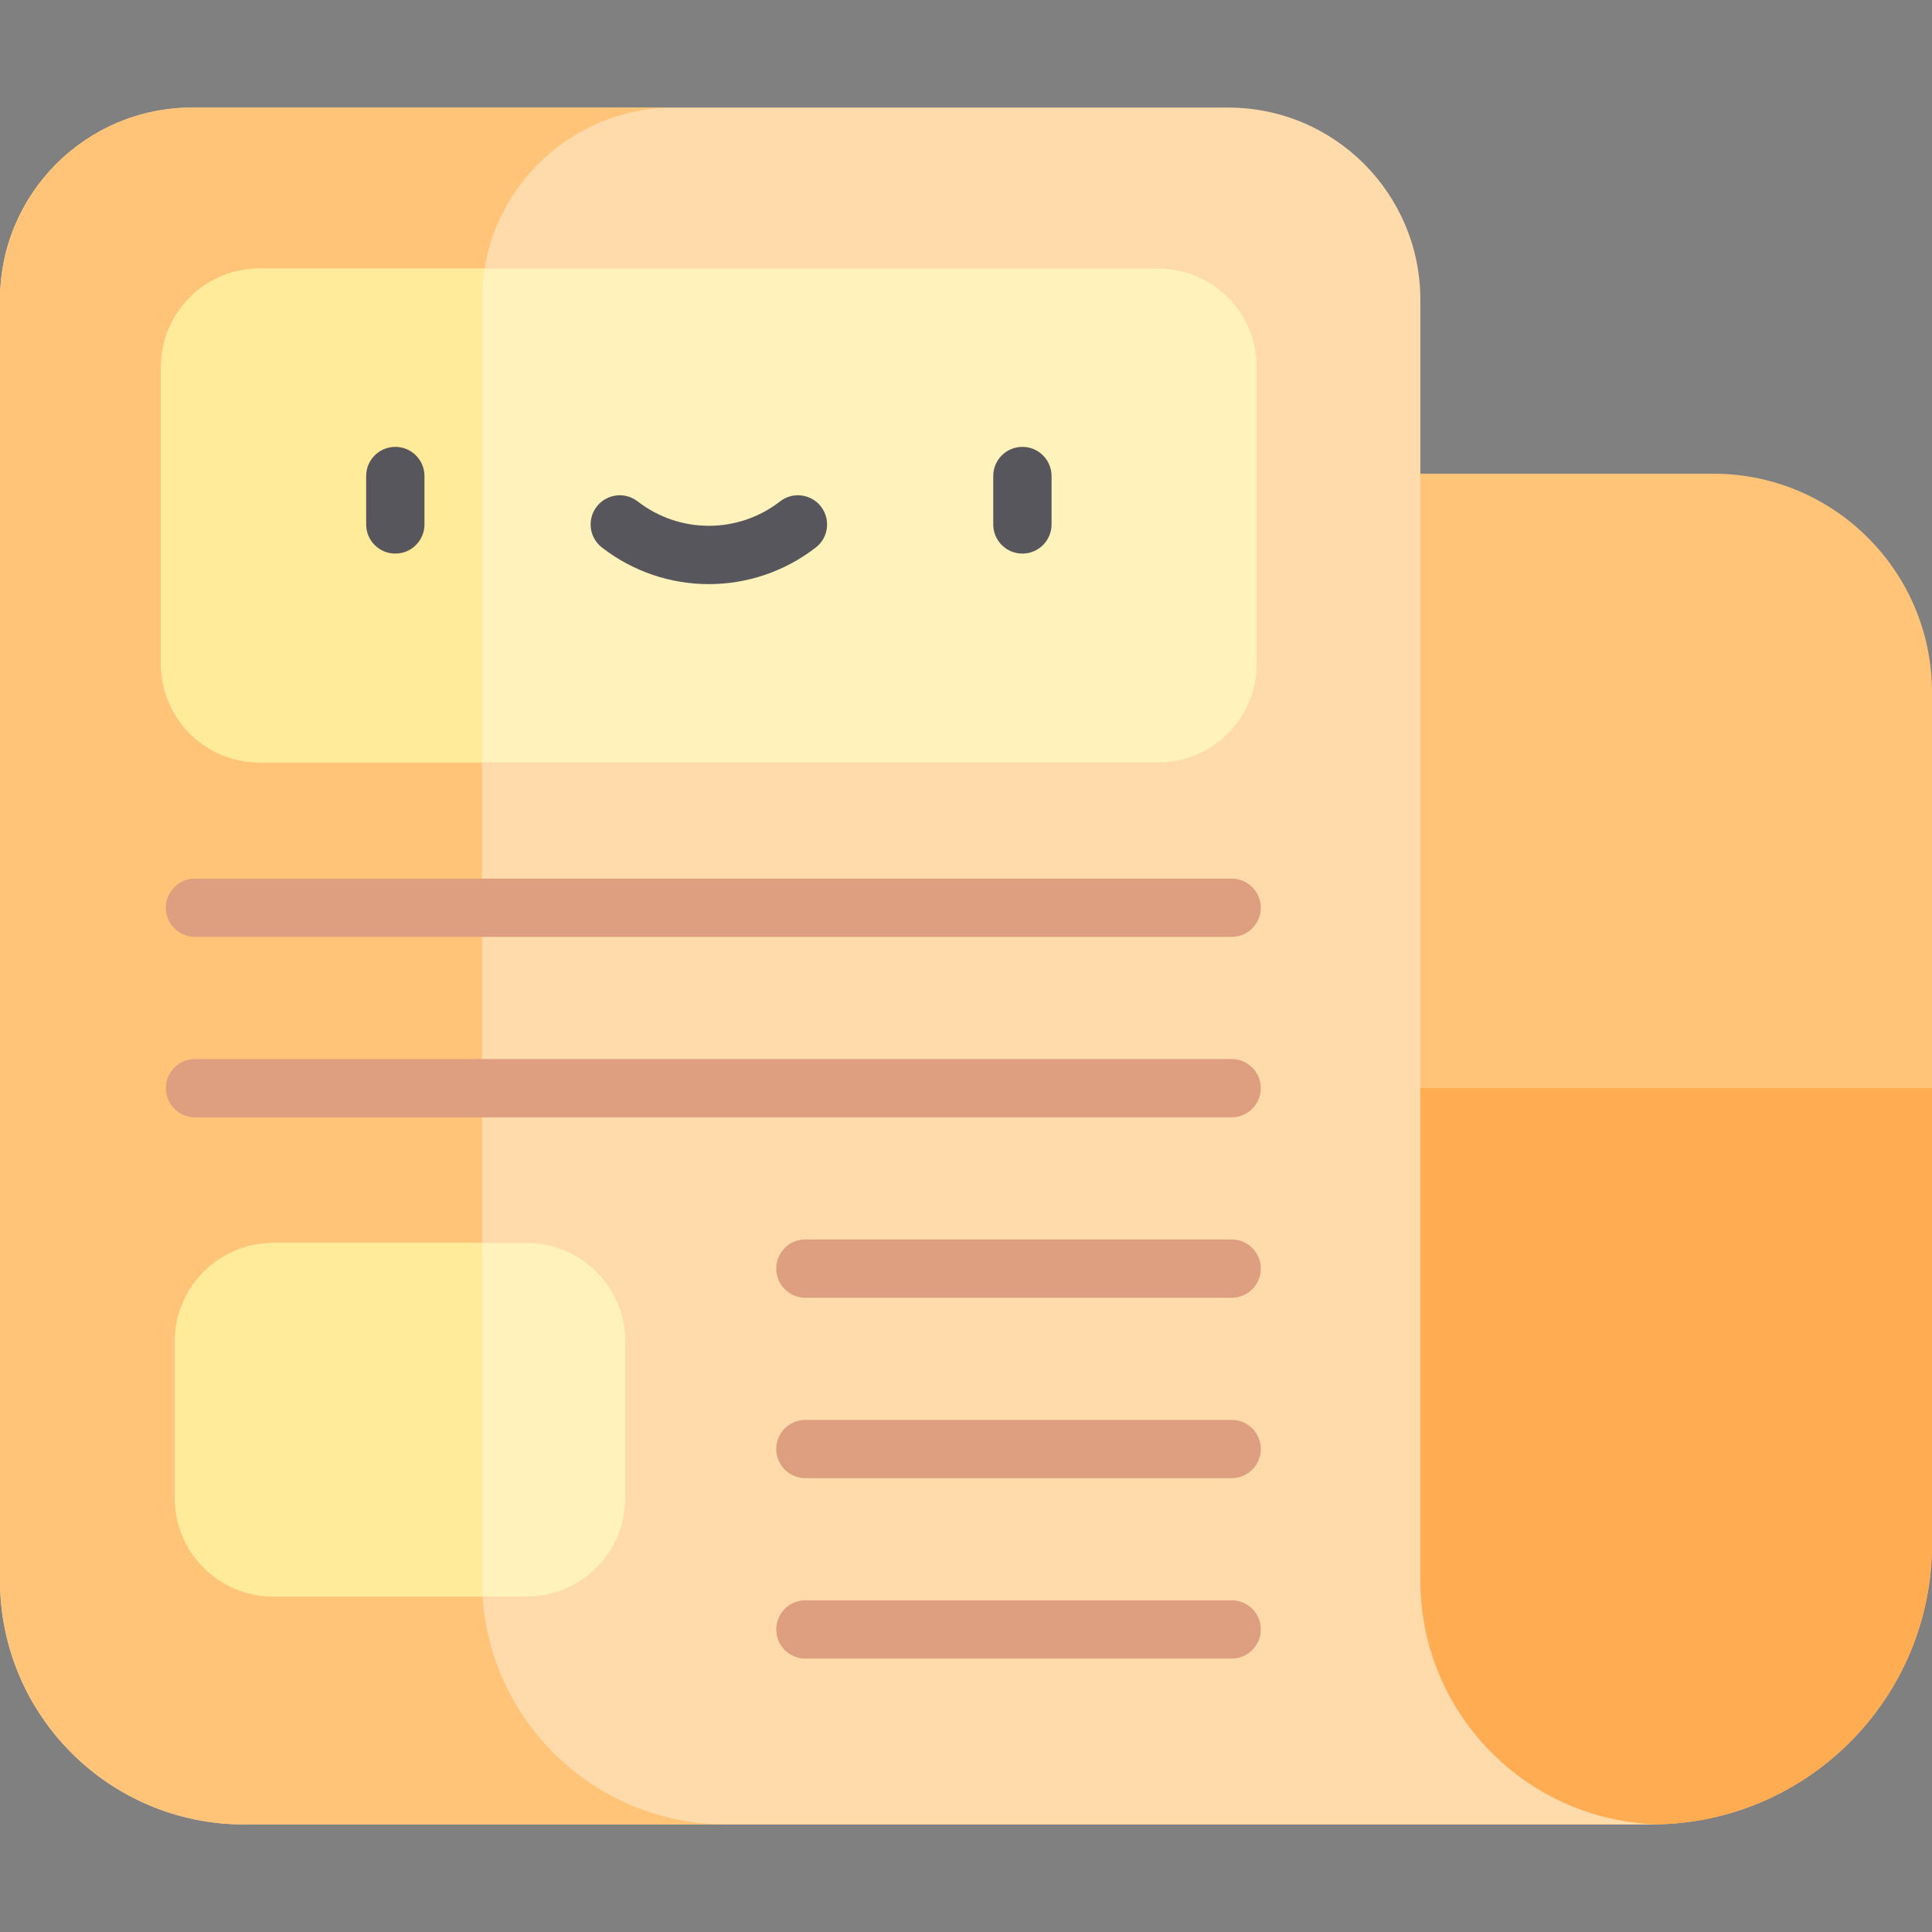
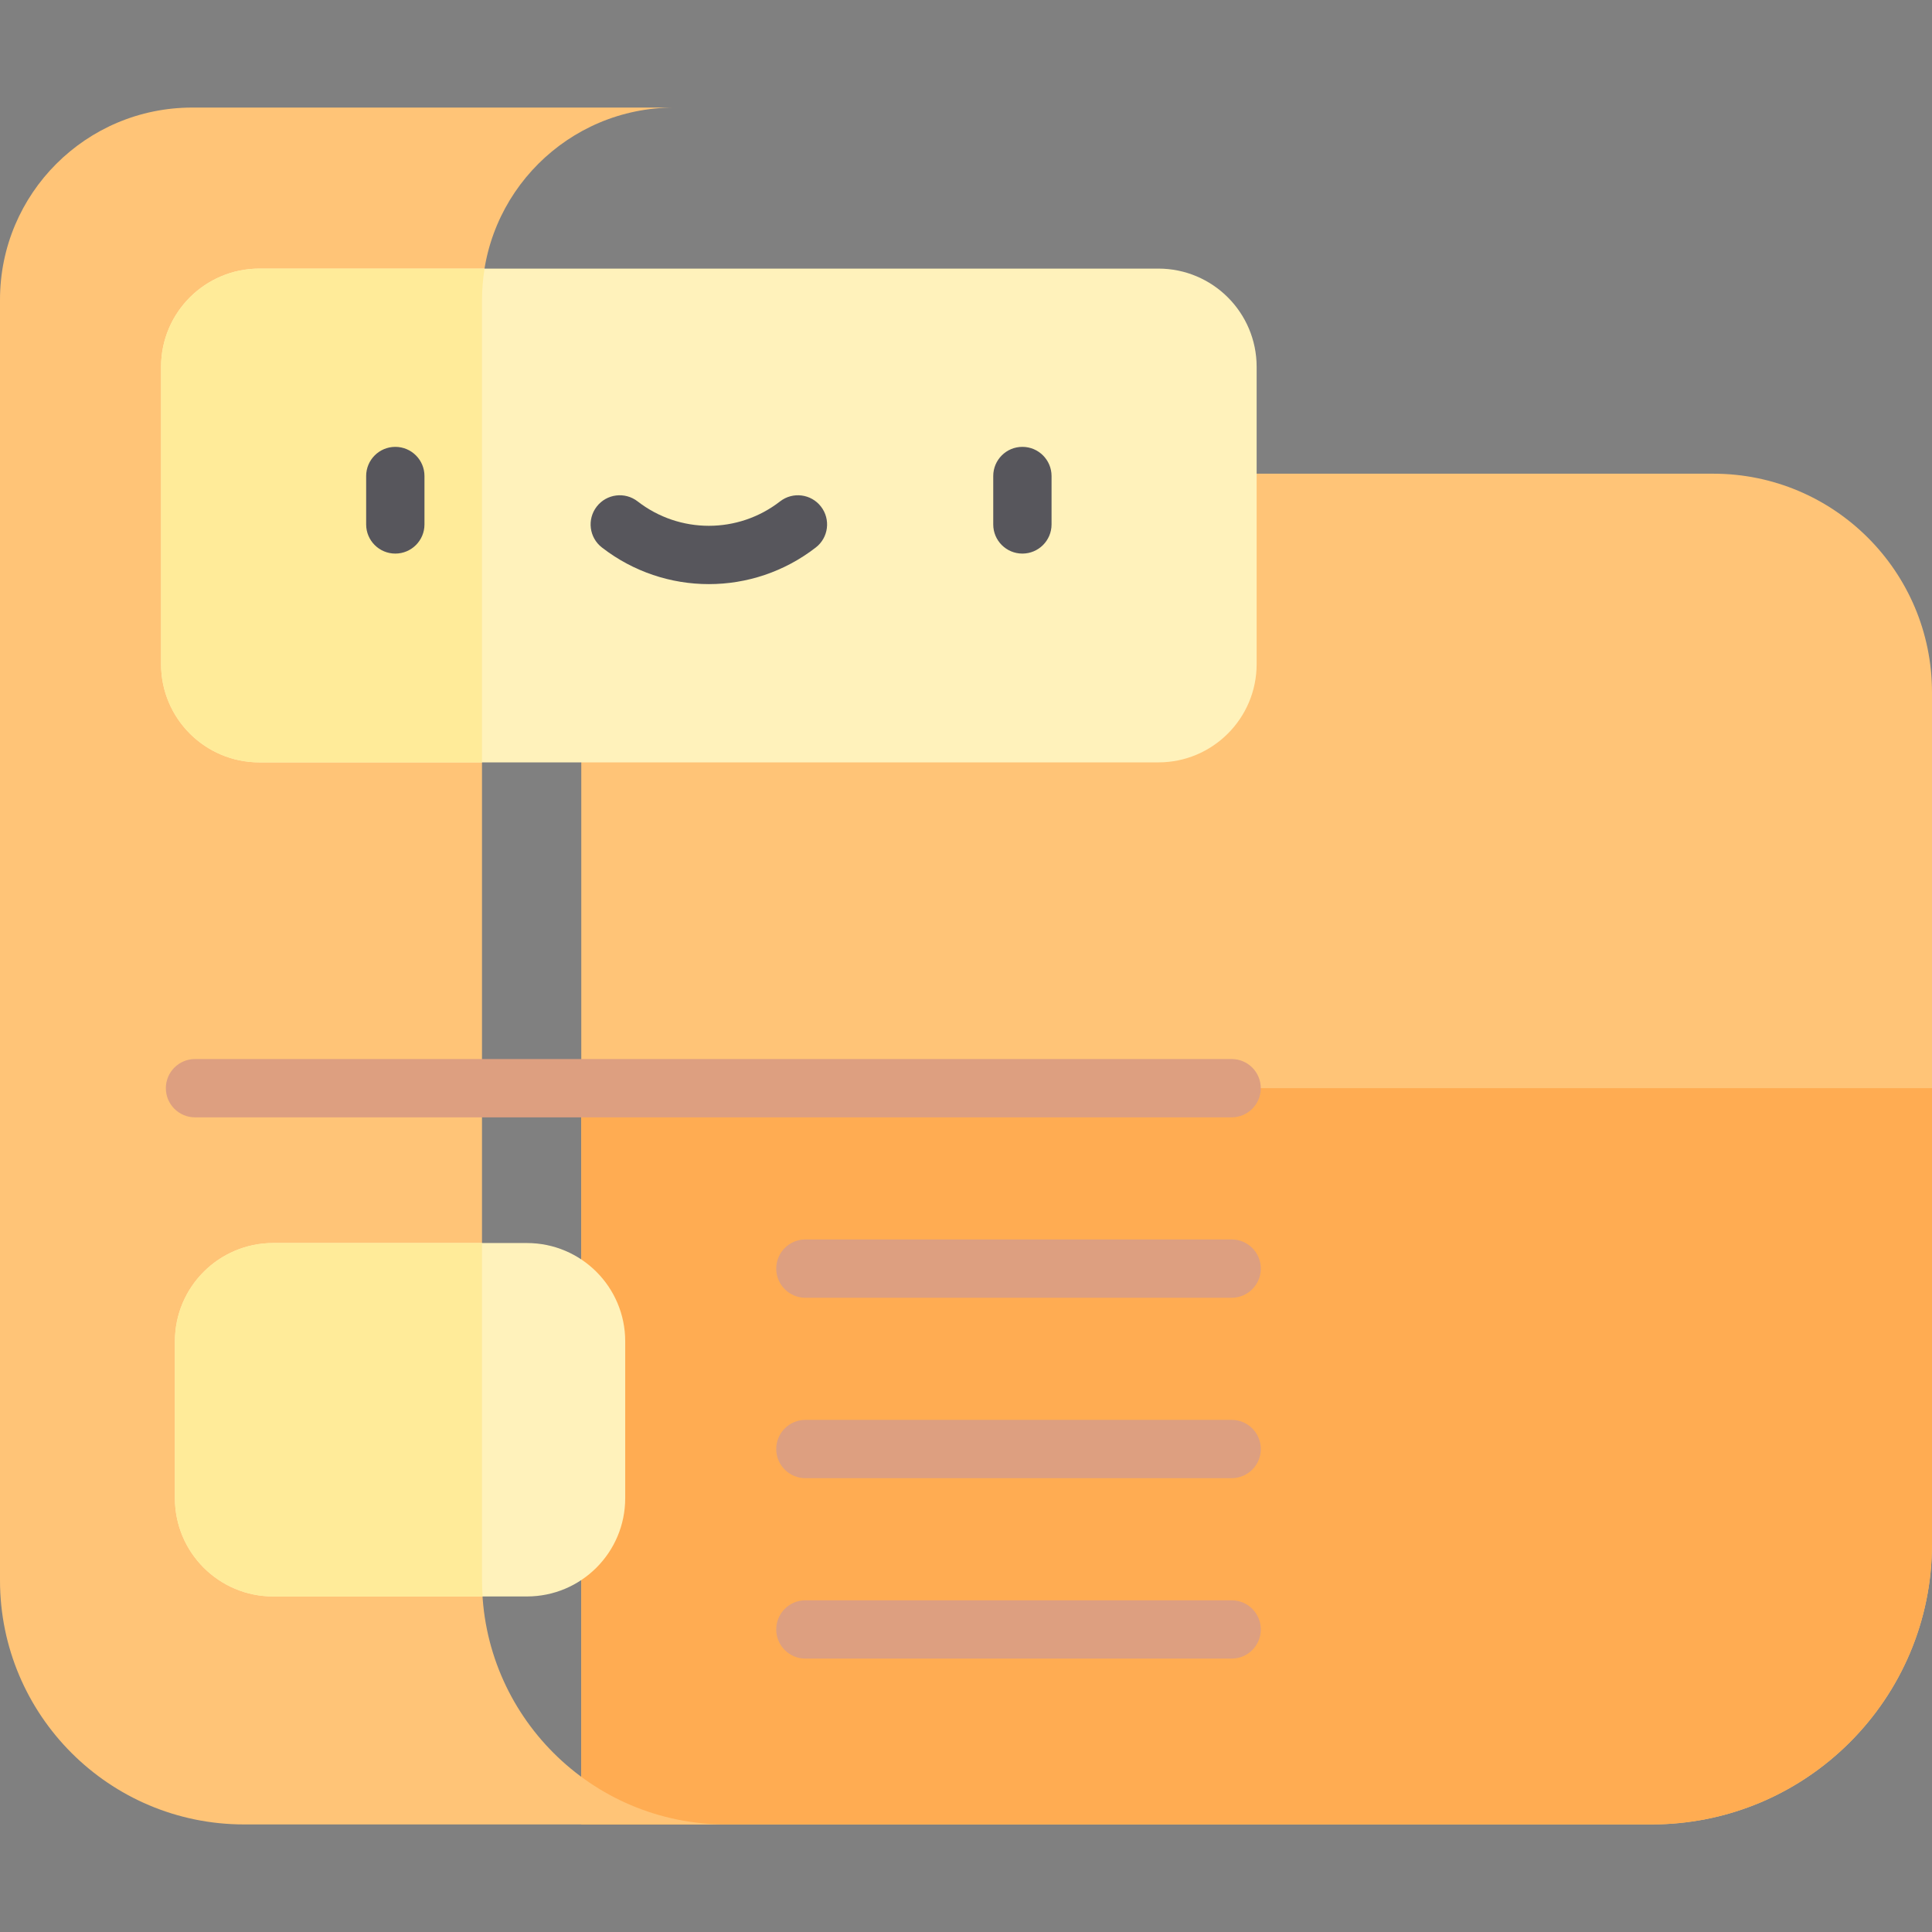
<svg xmlns="http://www.w3.org/2000/svg" width="71" height="71" viewBox="0 0 71 71" fill="none">
  <rect x="0" y="0" width="71" height="71" fill="#808080" stroke="none" />
  <path d="M60.691 67.047H21.362V17.408H62.963C67.402 17.408 71 21.007 71 25.446V56.738C71 62.431 66.385 67.047 60.691 67.047Z" fill="#FFC477" />
  <path d="M21.362 39.99V67.047H60.691C66.385 67.047 71 62.431 71 56.738V39.99H21.362Z" fill="#FFAC52" />
-   <path d="M52.197 58.075V11.016C52.197 7.115 49.035 3.953 45.135 3.953H7.063C3.162 3.954 0 7.116 0 11.016V58.075C0 63.03 4.017 67.047 8.972 67.047H52.197H61.17C56.214 67.047 52.197 63.03 52.197 58.075Z" fill="#FFDAAA" />
  <path d="M17.713 58.075V11.016C17.713 7.115 20.876 3.953 24.776 3.953H7.063C3.162 3.954 0 7.115 0 11.016V58.075C0 63.03 4.017 67.047 8.972 67.047H26.686C21.731 67.047 17.713 63.03 17.713 58.075Z" fill="#FFC477" />
  <path d="M42.569 28.017H9.531C7.536 28.017 5.919 26.4 5.919 24.405V13.483C5.919 11.488 7.536 9.871 9.531 9.871H42.569C44.564 9.871 46.181 11.488 46.181 13.483V24.405C46.181 26.4 44.564 28.017 42.569 28.017Z" fill="#FFF2BB" />
-   <path d="M45.262 34.431H7.167C6.575 34.431 6.095 33.951 6.095 33.359C6.095 32.768 6.575 32.288 7.167 32.288H45.262C45.854 32.288 46.333 32.768 46.333 33.359C46.333 33.951 45.854 34.431 45.262 34.431Z" fill="#DD9F80" />
  <path d="M45.262 41.062H7.167C6.575 41.062 6.095 40.582 6.095 39.99C6.095 39.398 6.575 38.919 7.167 38.919H45.262C45.854 38.919 46.333 39.398 46.333 39.99C46.333 40.582 45.854 41.062 45.262 41.062Z" fill="#DD9F80" />
  <path d="M45.262 47.692H29.598C29.006 47.692 28.526 47.212 28.526 46.62C28.526 46.029 29.006 45.549 29.598 45.549H45.262C45.854 45.549 46.334 46.029 46.334 46.62C46.334 47.212 45.854 47.692 45.262 47.692Z" fill="#DD9F80" />
  <path d="M45.262 54.322H29.598C29.006 54.322 28.526 53.843 28.526 53.251C28.526 52.659 29.006 52.18 29.598 52.18H45.262C45.854 52.18 46.334 52.659 46.334 53.251C46.334 53.843 45.854 54.322 45.262 54.322Z" fill="#DD9F80" />
  <path d="M45.262 60.953H29.598C29.006 60.953 28.526 60.473 28.526 59.881C28.526 59.29 29.006 58.81 29.598 58.81H45.262C45.854 58.81 46.334 59.29 46.334 59.881C46.334 60.473 45.854 60.953 45.262 60.953Z" fill="#DD9F80" />
  <path d="M10.04 45.681H19.364C21.359 45.681 22.976 47.298 22.976 49.293V55.057C22.976 57.052 21.359 58.669 19.364 58.669H10.04C8.045 58.669 6.428 57.052 6.428 55.057V49.293C6.428 47.298 8.045 45.681 10.04 45.681Z" fill="#FFF2BB" />
  <path d="M17.808 9.871H9.531C7.536 9.871 5.919 11.488 5.919 13.483V24.405C5.919 26.4 7.536 28.017 9.531 28.017H17.714V11.016C17.714 10.626 17.747 10.244 17.808 9.871Z" fill="#FFEB99" />
  <path d="M17.714 45.681H10.04C8.045 45.681 6.428 47.298 6.428 49.293V55.057C6.428 57.052 8.045 58.669 10.04 58.669H17.735C17.723 58.472 17.714 58.275 17.714 58.074V45.681Z" fill="#FFEB99" />
  <path d="M37.572 20.344C36.98 20.344 36.501 19.864 36.501 19.273V17.494C36.501 16.902 36.98 16.422 37.572 16.422C38.164 16.422 38.644 16.902 38.644 17.494V19.273C38.644 19.864 38.164 20.344 37.572 20.344Z" fill="#57565C" />
  <path d="M14.527 20.344C13.936 20.344 13.456 19.864 13.456 19.273V17.494C13.456 16.902 13.936 16.422 14.527 16.422C15.119 16.422 15.599 16.902 15.599 17.494V19.273C15.599 19.864 15.119 20.344 14.527 20.344Z" fill="#57565C" />
  <path d="M26.05 21.466C24.663 21.466 23.276 21.017 22.119 20.119C21.652 19.757 21.567 19.084 21.93 18.616C22.292 18.148 22.965 18.063 23.433 18.426C24.974 19.622 27.126 19.622 28.667 18.426C29.134 18.063 29.808 18.148 30.17 18.616C30.533 19.084 30.448 19.757 29.981 20.119C28.823 21.017 27.437 21.466 26.05 21.466Z" fill="#57565C" />
</svg>